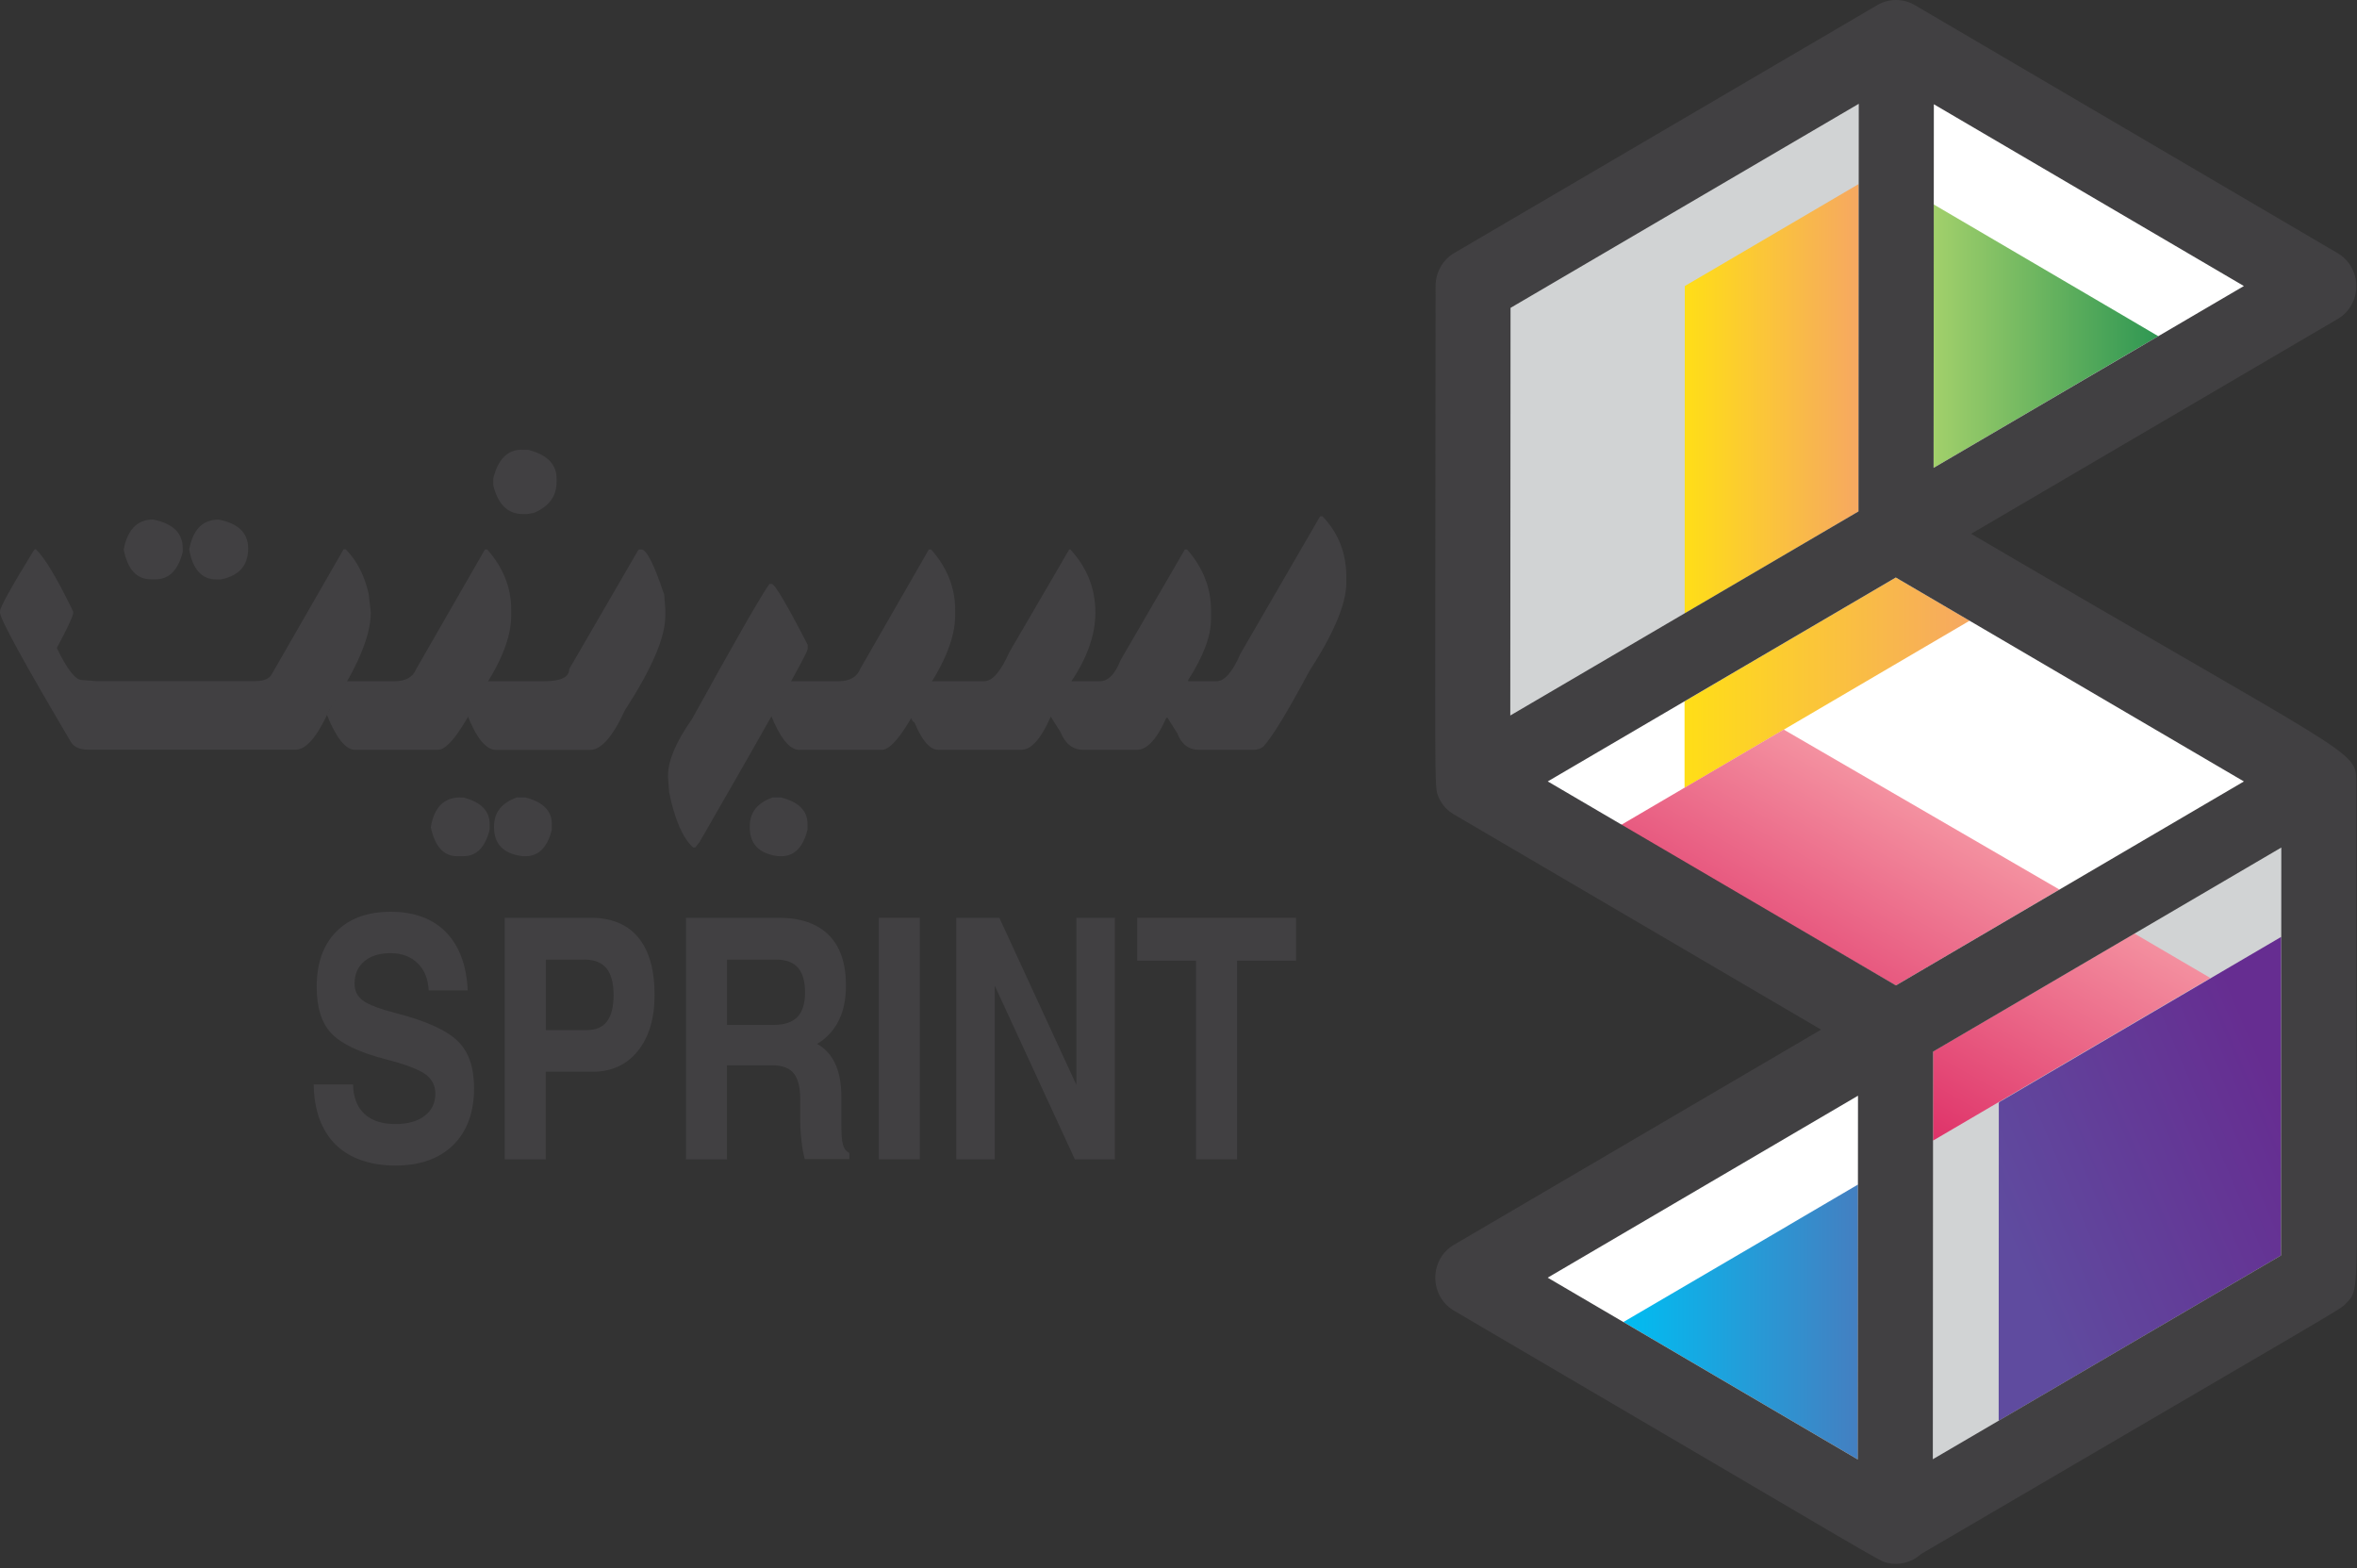
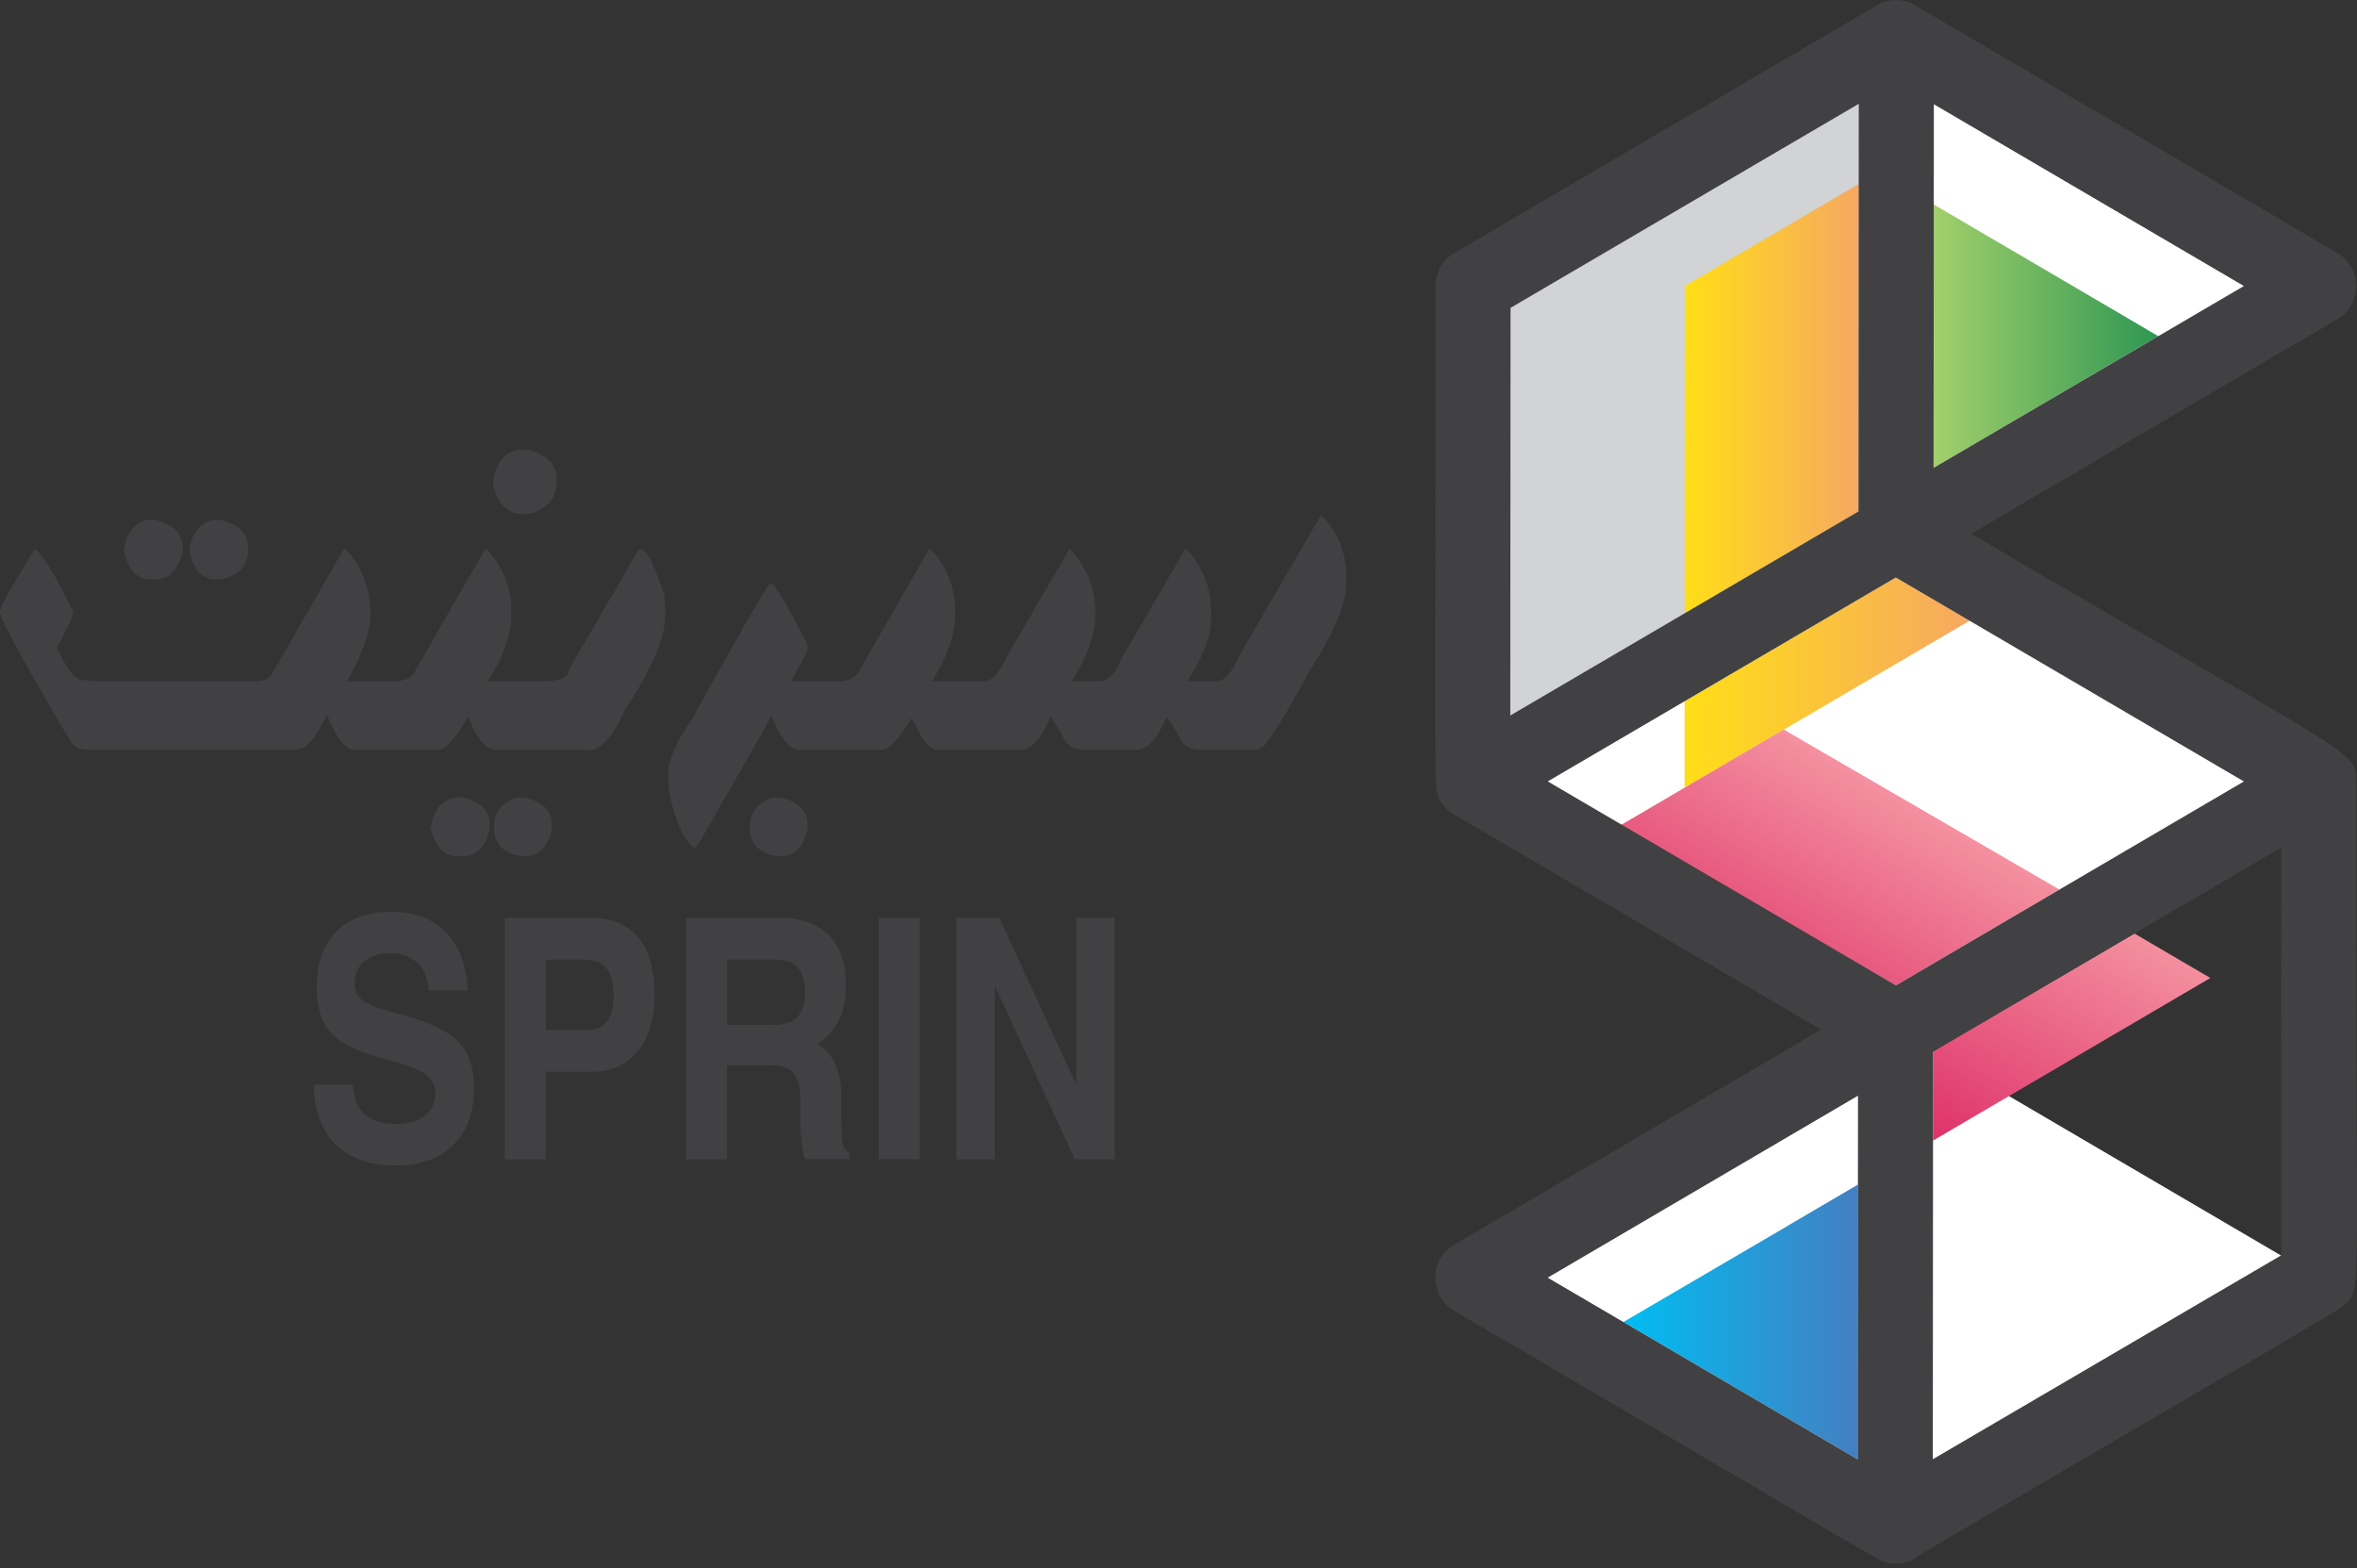
<svg xmlns="http://www.w3.org/2000/svg" width="478" height="318" viewBox="0 0 478 318" fill="none">
  <rect x="0" y="0" width="478" height="318" fill="#333333" stroke="none" />
  <path d="M7.308 111.414C9.075 113.097 11.584 117.282 14.835 123.992V124.435C14.573 125.476 13.46 127.801 11.518 131.389C13.613 135.729 15.314 137.899 16.602 137.899L19.481 138.121H51.768C53.469 138.121 54.56 137.678 55.084 136.77L69.678 111.392H70.115C72.362 113.673 73.911 116.662 74.761 120.383L75.198 124.192C75.198 129.019 72.405 135.596 66.799 143.945C64.399 149.326 62.108 152.028 59.949 152.028H17.91C16.187 152.028 15.009 151.497 14.376 150.456C4.799 134.245 0 125.498 0 124.192V123.97C0 123.151 2.291 119.032 6.85 111.613L7.068 111.392H7.286L7.308 111.414ZM31.087 105.368C35.057 106.143 37.064 108.092 37.064 111.214V111.879C36.148 115.621 34.294 117.482 31.523 117.482H30.629C27.727 117.482 25.873 115.466 25.088 111.414C25.873 107.361 27.858 105.346 31.065 105.346L31.087 105.368ZM44.351 105.368C48.343 106.143 50.328 108.092 50.328 111.214C50.328 114.669 48.496 116.751 44.787 117.504H43.893C40.947 117.504 39.093 115.488 38.373 111.436C39.115 107.383 41.1 105.368 44.351 105.368Z" fill="#414042" />
  <path d="M98.806 111.414C102.057 115.112 103.671 119.164 103.671 123.549V124.9C103.671 129.13 101.686 134.223 97.694 140.158C93.745 148.086 90.8 152.05 88.837 152.05H72.017C70.097 152.05 68.178 149.658 66.258 144.875C68.33 140.978 69.639 138.741 70.25 138.143H79.98C82.27 138.143 83.732 137.324 84.408 135.663L98.348 111.414H98.785H98.806ZM105.787 91.217H107.118C110.958 92.192 112.877 94.14 112.877 97.064V97.728C112.877 100.651 111.328 102.733 108.231 104.017L106.9 104.239H106.005C102.973 104.239 100.988 102.29 100.028 98.392V97.041C100.988 93.144 102.908 91.195 105.787 91.195V91.217Z" fill="#414042" />
  <path d="M93.345 161.729H93.999C97.533 162.637 99.3 164.43 99.3 167.11V168.239C98.406 171.827 96.639 173.621 93.999 173.621H92.668C89.985 173.621 88.218 171.672 87.367 167.774C88.022 163.722 90.029 161.707 93.345 161.707V161.729ZM130.06 111.415C131.129 111.415 132.678 114.493 134.707 120.627L134.925 123.55V124.901C134.925 129.242 132.198 135.597 126.744 143.99C124.279 149.372 121.923 152.073 119.654 152.073H100.631C98.537 152.073 96.53 149.593 94.653 144.655C97.097 140.469 98.493 138.299 98.864 138.144H110.361C113.742 138.144 115.444 137.325 115.444 135.664L129.384 111.636L129.602 111.415H130.038H130.06ZM106.608 161.729C110.142 162.637 111.91 164.43 111.91 167.11V168.239C111.015 171.827 109.248 173.621 106.608 173.621H105.954C102.114 173.133 100.195 171.185 100.195 167.774V167.553C100.195 164.74 101.744 162.792 104.841 161.707H106.608V161.729Z" fill="#414042" />
  <path d="M156.485 118.39C157.117 118.39 159.539 122.509 163.793 130.747V131.655C163.618 132.696 156.31 145.717 141.89 170.719L140.996 171.849H140.56C138.465 169.944 136.829 166.202 135.695 160.621L135.477 157.698V157.255C135.477 154.265 137.091 150.434 140.341 145.806C149.22 129.706 154.456 120.583 156.048 118.412H156.485V118.39Z" fill="#414042" />
  <path d="M188.834 111.415C192.084 115.113 193.699 119.166 193.699 123.55V124.901C193.699 129.131 191.713 134.224 187.721 140.159C183.773 148.087 180.827 152.051 178.864 152.051H162.044C160.125 152.051 158.205 149.66 156.285 144.876C158.358 140.979 159.667 138.742 160.277 138.144H170.007C172.298 138.144 173.759 137.325 174.436 135.664L188.376 111.415H188.812H188.834Z" fill="#414042" />
  <path d="M268.175 104.682C271.426 108.048 273.04 112.167 273.04 117.039V118.168C273.04 122.398 270.531 128.377 265.514 136.128C261.129 144.322 258.031 149.415 256.221 151.386C255.675 151.829 254.999 152.05 254.235 152.05H243.175C241.081 152.05 239.597 150.921 238.746 148.684L236.761 145.54H236.543C234.623 149.88 232.638 152.05 230.566 152.05H219.723C217.585 152.05 216.037 150.855 215.077 148.463L213.092 145.318C211.128 149.814 209.143 152.05 207.114 152.05H190.294C188.593 152.05 186.978 150.19 185.43 146.448C185.168 146.448 184.884 146.005 184.535 145.097C186.891 140.756 188.287 138.431 188.746 138.143H199.588C201.246 138.143 202.947 136.195 204.671 132.297L216.844 111.414H217.062C220.443 115.09 222.145 119.342 222.145 124.214C222.145 128.665 220.531 133.316 217.28 138.143H223.039C224.741 138.143 226.137 136.726 227.25 133.869L240.295 111.414H240.732C243.982 115.112 245.596 119.231 245.596 123.771V125.565C245.596 128.975 244.048 133.094 240.95 137.922V138.143H246.709C248.323 138.143 249.96 136.283 251.574 132.541L267.717 104.704H268.154L268.175 104.682Z" fill="#414042" />
  <path d="M158.466 161.729C162.001 162.637 163.768 164.431 163.768 167.11V168.24C162.873 171.827 161.106 173.621 158.466 173.621H157.812C153.972 173.134 152.053 171.185 152.053 167.775V167.553C152.053 164.741 153.602 162.792 156.699 161.707H158.466V161.729Z" fill="#414042" />
  <path d="M86.934 200.814C86.825 198.511 86.083 196.673 84.687 195.322C83.291 193.971 81.48 193.285 79.211 193.285C76.942 193.285 75.175 193.838 73.867 194.946C72.558 196.053 71.903 197.559 71.903 199.485C71.903 200.947 72.492 202.098 73.67 202.94C74.848 203.781 77.073 204.623 80.368 205.465C86.389 207.015 90.512 208.897 92.781 211.067C95.028 213.215 96.14 216.404 96.14 220.634C96.14 225.572 94.722 229.426 91.908 232.194C89.094 234.962 85.189 236.357 80.193 236.357C75.197 236.357 70.921 234.94 68.042 232.083C65.184 229.226 63.7 225.174 63.613 219.903H71.598C71.641 222.472 72.405 224.465 73.888 225.86C75.372 227.255 77.466 227.942 80.193 227.942C82.68 227.942 84.665 227.388 86.105 226.281C87.567 225.174 88.287 223.668 88.287 221.786C88.287 220.08 87.567 218.729 86.149 217.755C84.731 216.781 82.047 215.784 78.077 214.765C72.819 213.392 69.176 211.643 67.191 209.539C65.206 207.458 64.224 204.291 64.224 200.083C64.224 195.322 65.555 191.602 68.195 188.922C70.834 186.242 74.521 184.892 79.233 184.892C83.945 184.892 87.741 186.265 90.446 189.033C93.151 191.801 94.613 195.743 94.853 200.836H86.934V200.814Z" fill="#414042" />
  <path d="M102.381 186.109H119.746C124 186.109 127.229 187.438 129.432 190.096C131.636 192.753 132.748 196.628 132.748 201.744C132.748 206.527 131.614 210.314 129.345 213.127C127.076 215.939 124.022 217.334 120.161 217.334H110.671V235.095H102.359V186.109H102.381ZM110.671 208.897H118.917C120.793 208.897 122.19 208.321 123.084 207.147C123.978 205.974 124.437 204.18 124.437 201.766C124.437 199.352 123.957 197.514 122.975 196.34C121.993 195.167 120.51 194.591 118.503 194.591H110.693V208.897H110.671Z" fill="#414042" />
  <path d="M139.139 186.11H157.878C162.351 186.11 165.732 187.283 168.066 189.609C170.4 191.934 171.557 195.344 171.557 199.795C171.557 204.247 170.379 207.435 168.044 209.849C167.346 210.58 166.561 211.2 165.688 211.687C166.081 211.887 166.43 212.108 166.735 212.352C169.31 214.323 170.619 217.644 170.619 222.317V227.809C170.619 229.869 170.728 231.308 170.946 232.105C171.164 232.902 171.6 233.478 172.255 233.81V235.051H163.223C162.94 234.143 162.7 232.858 162.525 231.175C162.329 229.514 162.263 227.92 162.285 226.414V223.624C162.372 220.9 161.936 218.951 161.063 217.777C160.191 216.604 158.707 216.028 156.591 216.028H147.429V235.095H139.117V186.11H139.139ZM147.451 207.834H156.94C159.078 207.834 160.671 207.303 161.718 206.217C162.765 205.132 163.267 203.471 163.267 201.235C163.267 198.998 162.787 197.315 161.827 196.23C160.867 195.145 159.384 194.591 157.398 194.591H147.451V207.812V207.834Z" fill="#414042" />
  <path d="M178.229 186.11H186.54V235.095H178.229V186.11Z" fill="#414042" />
  <path d="M201.749 235.095H193.939V186.11H202.666L218.285 219.992V186.11H226.095V235.095H217.98L201.728 199.862V235.095H201.749Z" fill="#414042" />
-   <path d="M242.586 194.813H230.631V186.11H262.83V194.813H250.876V235.095H242.564V194.813H242.586Z" fill="#414042" />
  <path d="M384.516 309.336L470.26 259.09L384.516 208.844V208.791L384.464 208.818L384.412 208.791V208.844L298.668 259.09L384.412 309.336V309.415L384.464 309.389L384.516 309.415V309.336Z" fill="white" />
-   <path d="M384.439 208.765L384.361 309.257L470.132 259.064L470.183 259.09V259.037L470.235 259.011L470.183 258.985L470.261 158.492L384.491 208.686L384.439 208.659V208.712L384.387 208.739L384.439 208.765Z" fill="#D1D3D4" />
  <path d="M384.516 108.247L470.26 58.001L384.516 7.754V7.702L384.464 7.728L384.412 7.702V7.754L298.668 58.001L384.412 108.247V108.326L384.464 108.273L384.516 108.326V108.247Z" fill="white" />
  <path d="M384.516 208.738L470.26 158.492L384.516 108.22V108.167L384.464 108.193L384.412 108.167V108.22L298.668 158.492L384.412 208.738V208.791L384.464 208.765L384.516 208.791V208.738Z" fill="white" />
  <path d="M298.746 57.974L298.668 158.493L384.438 108.273L384.49 108.326V108.247L384.542 108.22L384.49 108.194L384.568 7.702L298.798 57.895L298.746 57.869V57.921L298.694 57.948L298.746 57.974Z" fill="#D1D3D4" />
  <path d="M431.837 64.726L392.161 41.463L392.135 64.515V94.874L431.811 71.611L437.709 68.182L431.837 64.726Z" fill="url(#paint0_linear_774_4666)" />
  <path d="M384.473 117.109L374.288 123.07L341.627 142.219V159.759L399.439 125.866L384.473 117.109Z" fill="url(#paint1_linear_774_4666)" />
  <path d="M376.911 103.71V90.706L376.937 51.776V37.322L347.005 54.888L341.678 58L341.652 124.388L372.286 106.426L376.911 103.71Z" fill="url(#paint2_linear_774_4666)" />
  <path d="M362.507 248.646L362.481 248.62L329.223 268.085L376.772 295.964L376.798 254.159V240.206L362.507 248.593V248.646Z" fill="url(#paint3_linear_774_4666)" />
  <path d="M432.849 189.3L392.029 213.223V231.29L448.257 198.32L432.849 189.3Z" fill="url(#paint4_linear_774_4666)" />
  <path d="M361.733 147.943L328.631 167.355L384.469 199.85L417.649 180.385L361.733 147.943Z" fill="url(#paint5_linear_774_4666)" />
  <path d="M362.511 248.647V248.594L362.484 248.62L362.511 248.647Z" fill="#F05B8B" />
-   <path d="M405.462 223.562L405.41 223.589L405.358 223.562L405.332 288.104L462.599 254.58L462.625 189.986L405.462 223.483V223.562Z" fill="url(#paint6_linear_774_4666)" />
  <path d="M399.746 108.247L474.058 64.7C479.125 61.746 479.125 54.308 474.058 51.328L388.314 1.029C385.975 -0.343 383.065 -0.343 380.727 1.029L294.931 51.301C292.436 52.752 291.033 55.495 291.137 58.317C291.111 161.632 290.773 159.416 291.735 161.632C292.852 164.19 294.619 164.929 294.879 165.166L369.32 208.792L294.879 252.417C289.812 255.372 289.812 262.81 294.879 265.79C382.572 317.17 380.961 316.537 382.779 316.933C385.066 317.46 387.612 316.933 389.613 315.113C475.591 264.788 474.604 265.579 475.721 264.366C478.917 260.99 477.799 264.366 477.851 181.071V158.493C477.851 152.031 477.514 153.824 399.746 108.247ZM392.159 21.127L455.064 58.001L392.133 94.874L392.185 21.127H392.159ZM306.337 62.432L376.959 21.048L376.907 103.71L306.285 145.094L306.337 62.405V62.432ZM313.872 158.466L384.468 117.109L455.064 158.466L384.494 199.824L313.898 158.466H313.872ZM376.777 295.964L313.872 259.091L376.803 222.191L376.751 295.938L376.777 295.964ZM462.599 254.58L391.977 295.911L392.029 213.249L462.651 171.865L462.599 254.607V254.58Z" fill="#414042" />
  <defs>
    <linearGradient id="paint0_linear_774_4666" x1="392.135" y1="68.182" x2="437.709" y2="68.182" gradientUnits="userSpaceOnUse">
      <stop stop-color="#A2D06B" />
      <stop offset="1" stop-color="#2F9753" />
    </linearGradient>
    <linearGradient id="paint1_linear_774_4666" x1="341.627" y1="138.421" x2="399.439" y2="138.421" gradientUnits="userSpaceOnUse">
      <stop stop-color="#FFDE17" />
      <stop offset="1" stop-color="#F6A861" />
    </linearGradient>
    <linearGradient id="paint2_linear_774_4666" x1="341.652" y1="80.868" x2="376.937" y2="80.868" gradientUnits="userSpaceOnUse">
      <stop stop-color="#FFDE17" />
      <stop offset="1" stop-color="#F6A861" />
    </linearGradient>
    <linearGradient id="paint3_linear_774_4666" x1="329.223" y1="268.085" x2="376.798" y2="268.085" gradientUnits="userSpaceOnUse">
      <stop stop-color="#00BDF2" />
      <stop offset="1" stop-color="#447FC1" />
    </linearGradient>
    <linearGradient id="paint4_linear_774_4666" x1="396.135" y1="249.226" x2="432.922" y2="184.628" gradientUnits="userSpaceOnUse">
      <stop stop-color="#DA1C5C" />
      <stop offset="1" stop-color="#F596A3" />
    </linearGradient>
    <linearGradient id="paint5_linear_774_4666" x1="347.157" y1="220.898" x2="383.599" y2="156.929" gradientUnits="userSpaceOnUse">
      <stop stop-color="#DA1C5C" />
      <stop offset="1" stop-color="#F596A3" />
    </linearGradient>
    <linearGradient id="paint6_linear_774_4666" x1="463.794" y1="225.989" x2="406.835" y2="250.161" gradientUnits="userSpaceOnUse">
      <stop stop-color="#662D91" />
      <stop offset="1" stop-color="#5F4B9F" />
    </linearGradient>
  </defs>
</svg>